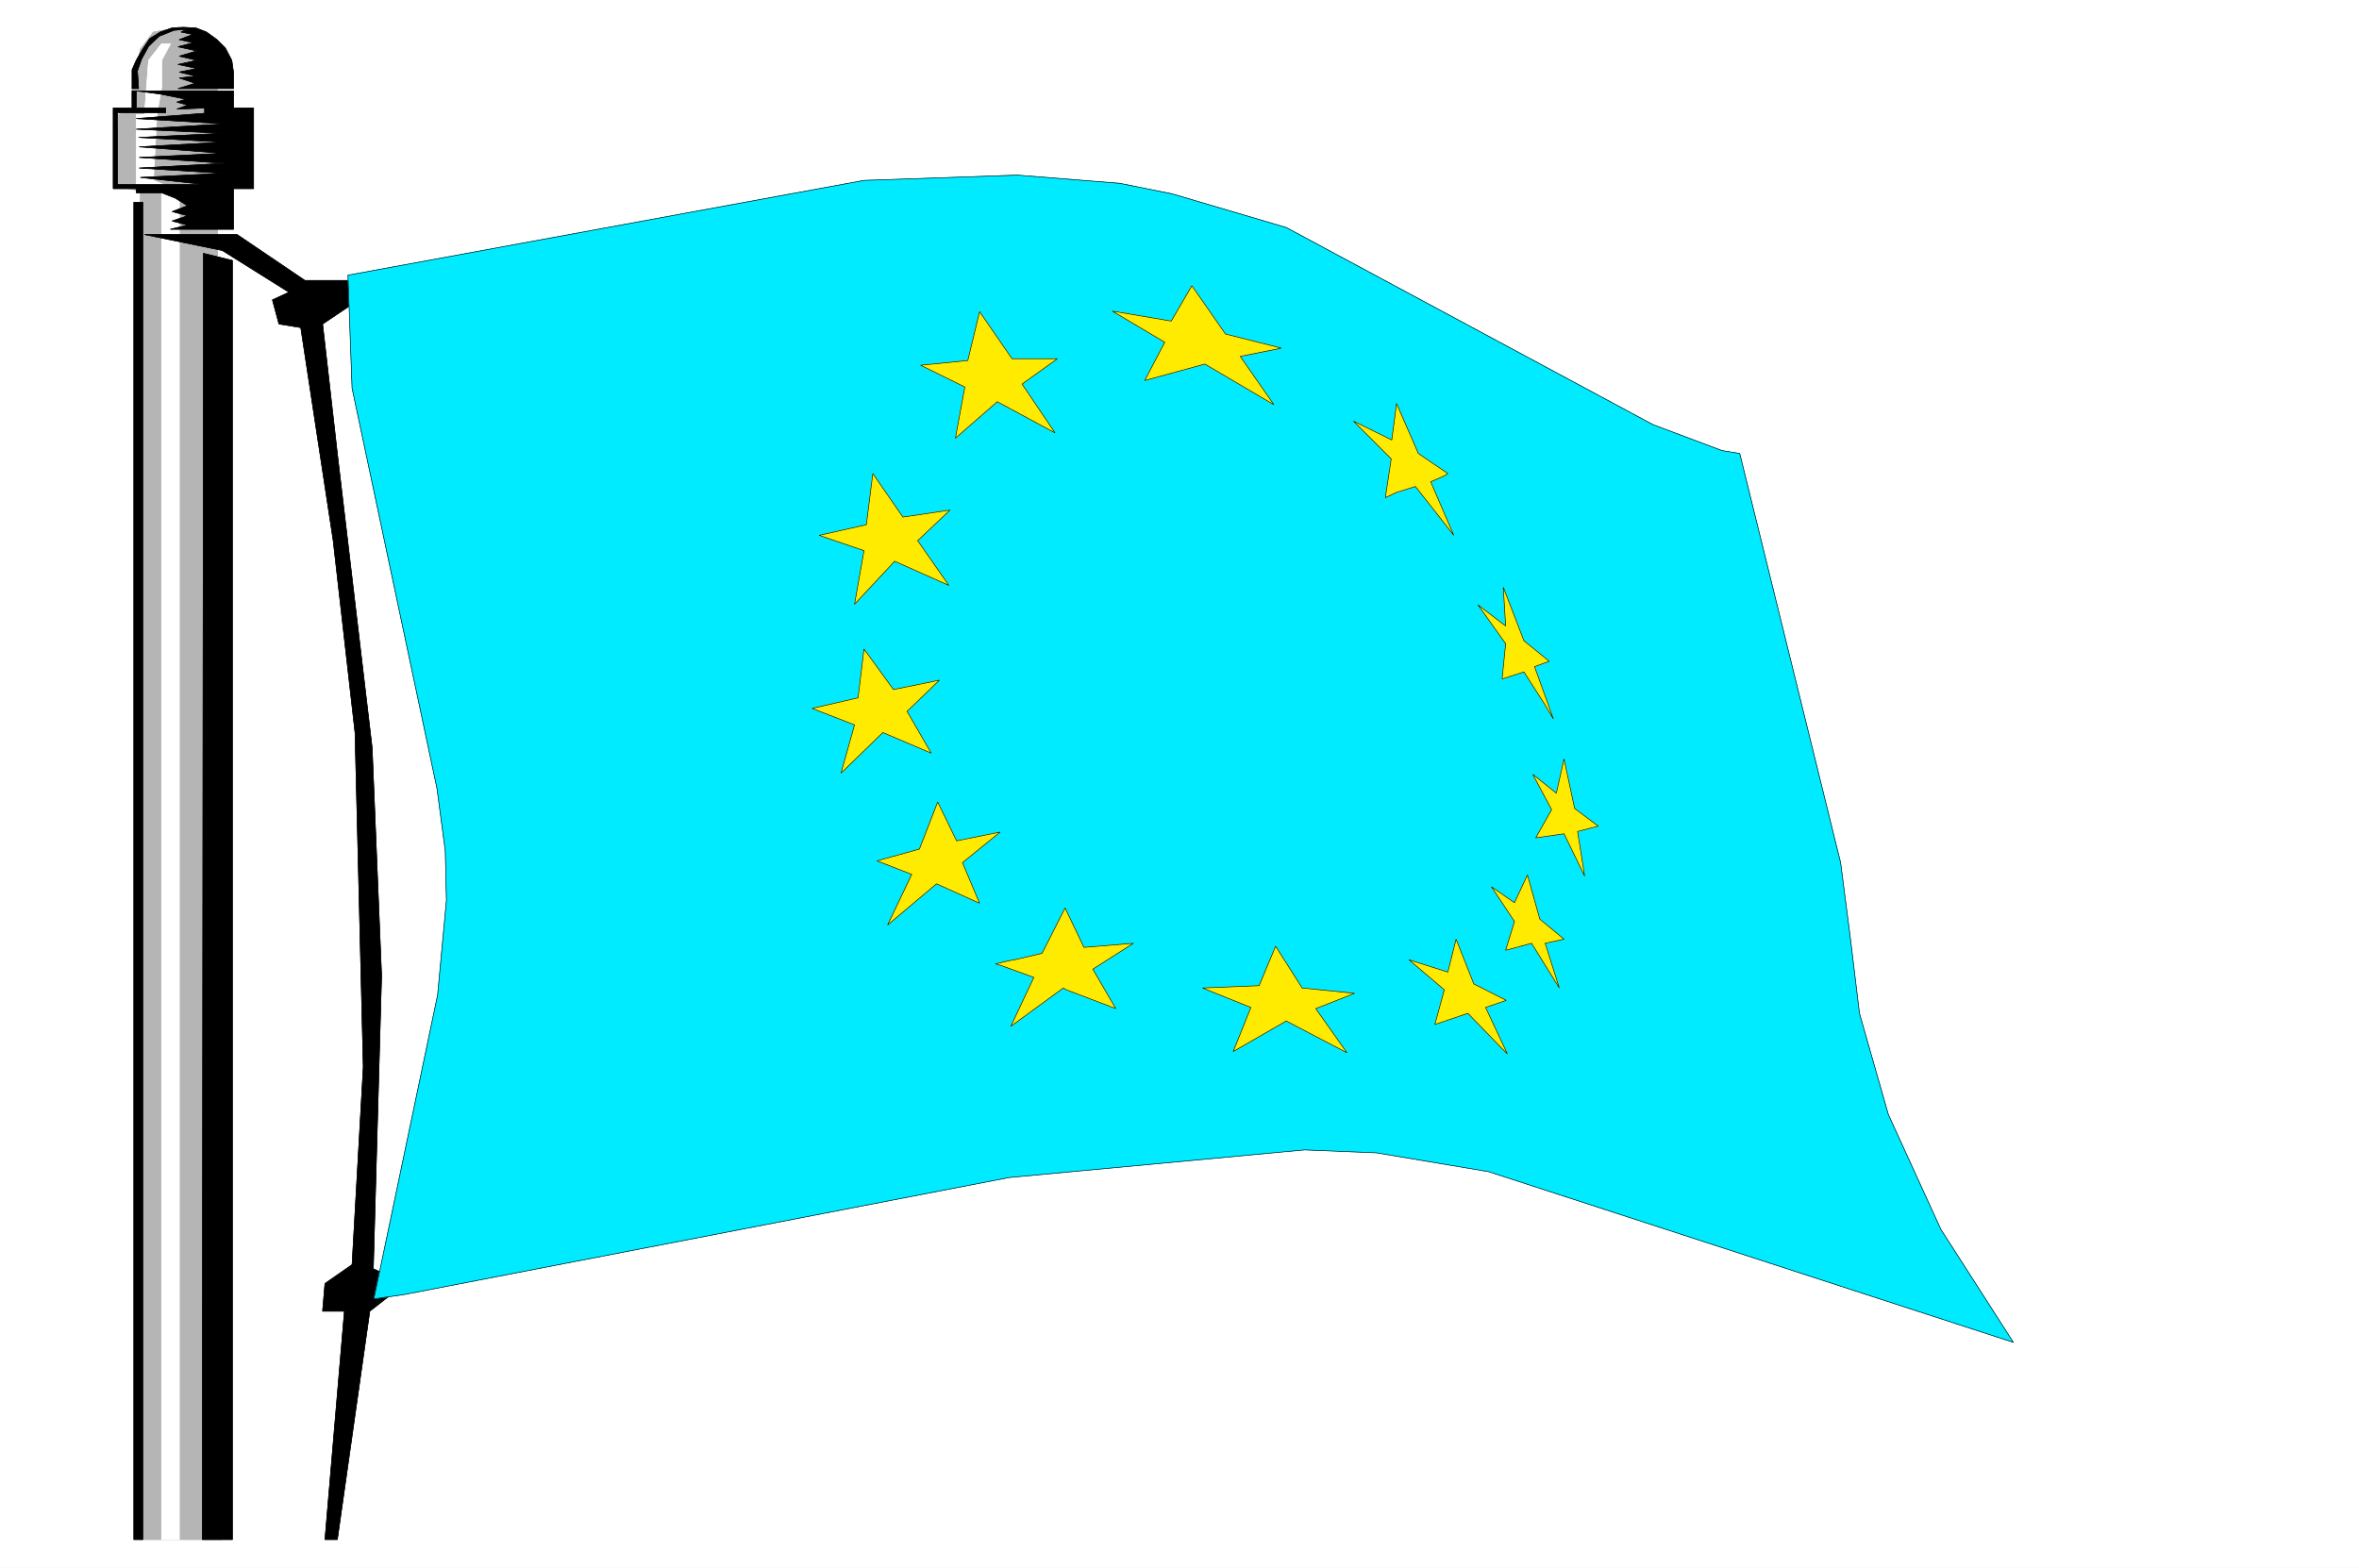
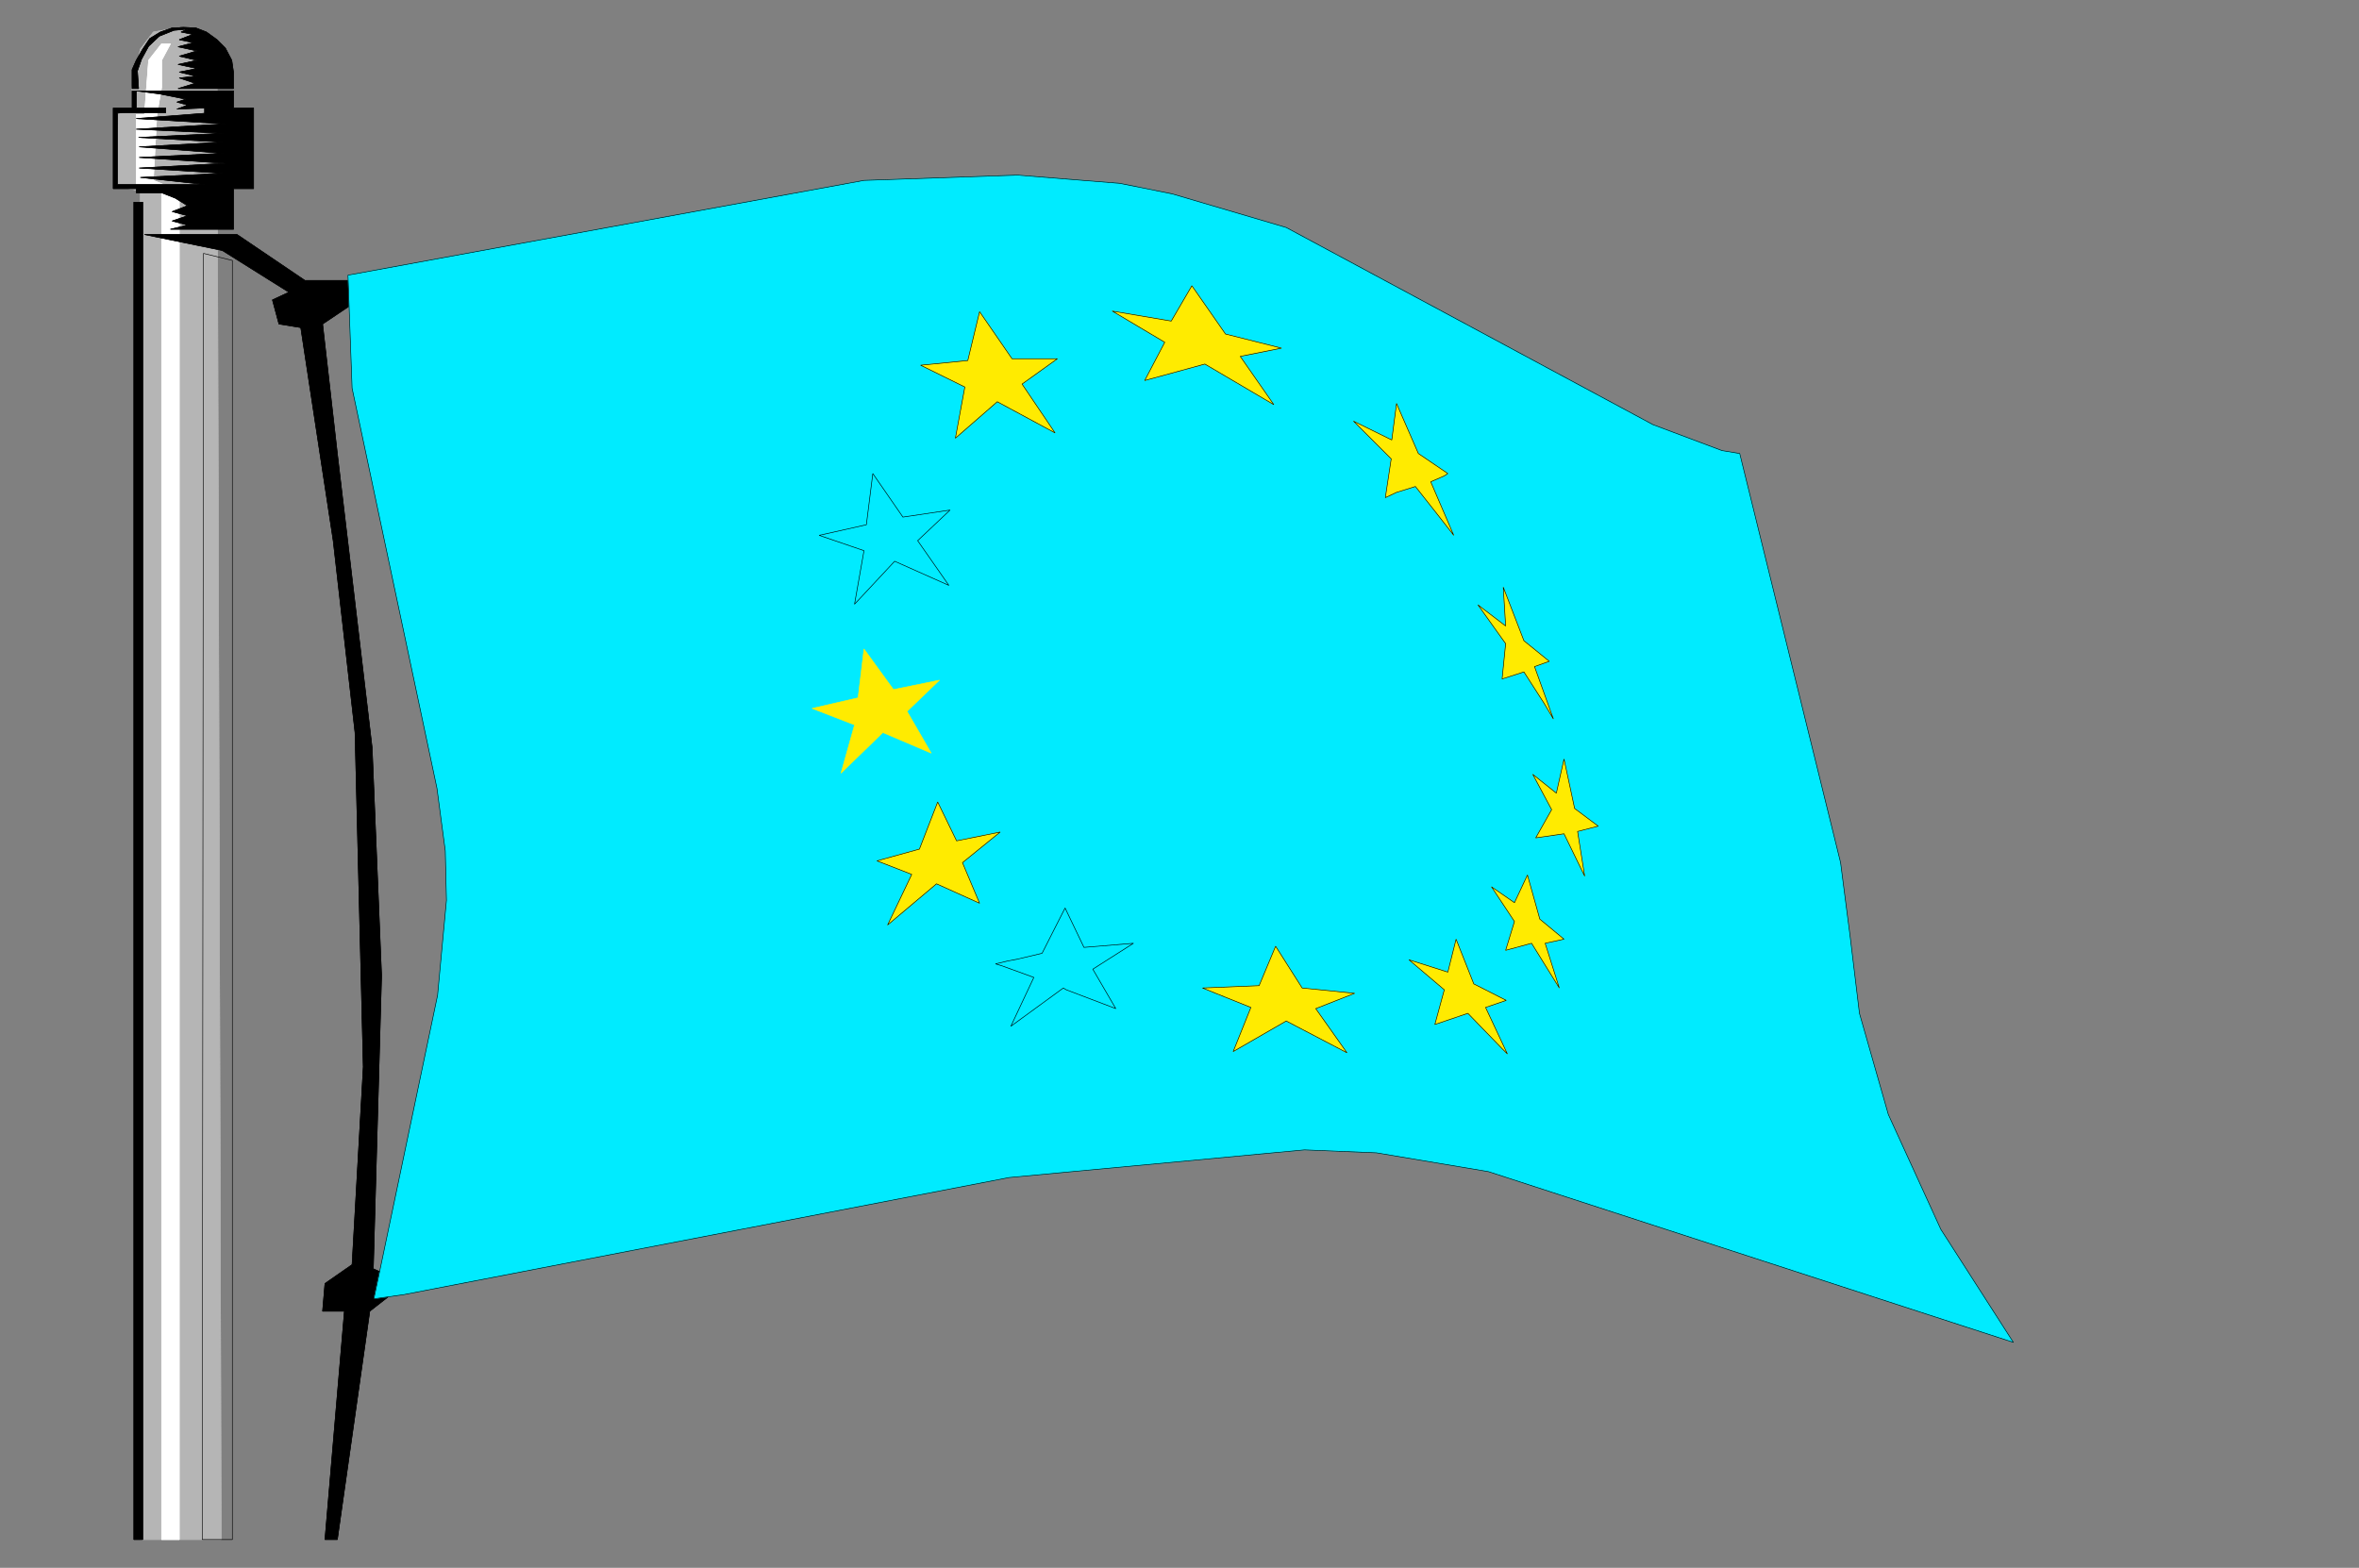
<svg xmlns="http://www.w3.org/2000/svg" width="2997.016" height="1992.191">
  <rect width="100%" height="100%" fill="#808080" stroke="none" />
  <defs>
    <clipPath id="a">
-       <path d="M0 0h2998v1992.191H0Zm0 0" />
+       <path d="M0 0v1992.191H0Zm0 0" />
    </clipPath>
    <clipPath id="b">
-       <path d="M0 0h2997.016v1992.191H0Zm0 0" />
-     </clipPath>
+       </clipPath>
  </defs>
  <g clip-path="url(#a)">
    <path fill="#fff" d="M0 1992.191h2997.016V-1.91H0Zm0 0" />
  </g>
  <g clip-path="url(#b)">
    <path fill="#fff" fill-rule="evenodd" stroke="#fff" stroke-linecap="square" stroke-linejoin="bevel" stroke-miterlimit="10" stroke-width=".743" d="M0 1992.191h2997.016V-1.91H0Zm0 0" />
  </g>
  <path fill="#b5b5b5" fill-rule="evenodd" stroke="#b5b5b5" stroke-linecap="square" stroke-linejoin="bevel" stroke-miterlimit="10" stroke-width=".743" d="m227.758 34.727-32.961 5.984-16.461 21.7-10.52 48.64v27.644l-17.203 6.762-4.496 90.477 32.219 6.726v1713.637h102.637L275.734 76.64l-26.98-35.93Zm0 0" />
  <path fill="none" stroke="#b5b5b5" stroke-linecap="square" stroke-linejoin="bevel" stroke-miterlimit="10" stroke-width=".743" d="m227.758 34.727-32.961 5.984-16.461 21.7-10.52 48.64v27.644l-17.203 6.762-4.496 90.477 32.219 6.726v1713.637h102.637L275.734 76.64l-26.98-35.93Zm0 0" />
  <path fill="#fff" fill-rule="evenodd" stroke="#fff" stroke-linecap="square" stroke-linejoin="bevel" stroke-miterlimit="10" stroke-width=".743" d="m205.313 55.684-16.5 20.957-5.239 68.816h-10.48v90.477l32.219 6.726v1713.637h22.445V242.66l-32.961-13.45 4.496-83.753 6.02-34.406V76.64l11.222-20.957zm0 0" />
  <path fill="none" stroke="#fff" stroke-linecap="square" stroke-linejoin="bevel" stroke-miterlimit="10" stroke-width=".743" d="m205.313 55.684-16.5 20.957-5.239 68.816h-10.48v90.477l32.219 6.726v1713.637h22.445V242.66l-32.961-13.45 4.496-83.753 6.02-34.406V76.64l11.222-20.957zm0 0" />
  <path fill-rule="evenodd" stroke="#000" stroke-linecap="square" stroke-linejoin="bevel" stroke-miterlimit="10" stroke-width=".743" d="M167.816 112.535v-23.93l5.278-11.964 8.215-14.23 8.992-13.45 13.488-8.25 14.977-5.242 14.27-.742 15.718.742 13.488 5.242 13.492 9.734 10.477 10.477 8.25 15.719 2.23 15.68v20.214h-70.418l21.739-6.726-20.254-6.723 20.996-2.27-20.996-5.238 22.48-4.496-23.965-5.2 23.965-5.241-22.48-5.239 22.48-6.726-23.965-5.238 19.47-5.239-17.985-3.754L245 43.72l-14.977-3.008 8.254-3.715-17.246 1.484-18.726 7.47-13.493 12.745-8.992 16.422-5.238 14.977 1.484 22.441zm0 0" />
  <path fill="none" stroke="#000" stroke-linecap="square" stroke-linejoin="bevel" stroke-miterlimit="10" stroke-width=".743" d="M167.816 112.535v-23.93l5.278-11.964 8.215-14.23 8.992-13.45 13.488-8.25 14.977-5.242 14.27-.742 15.718.742 13.488 5.242 13.492 9.734 10.477 10.477 8.25 15.719 2.23 15.68v20.214h-70.418l21.739-6.726-20.254-6.723 20.996-2.27-20.996-5.238 22.48-4.496-23.965-5.2 23.965-5.241-22.48-5.239 22.48-6.726-23.965-5.238 19.47-5.239-17.985-3.754L245 43.72l-14.977-3.008 8.254-3.715-17.246 1.484-18.726 7.47-13.493 12.745-8.992 16.422-5.238 14.977 1.484 22.441zm0 0" />
  <path fill-rule="evenodd" stroke="#000" stroke-linecap="square" stroke-linejoin="bevel" stroke-miterlimit="10" stroke-width=".743" d="M173.094 115.508H296.69v21.699h25.493v102.48H296.69v51.614h-80.156l21.742-5.238-19.511-5.243 19.511-6.722-19.511-5.239 19.511-7.468-15.757-9.739-17.208-6.722h-32.218v-5.243h-29.246v-102.48h23.968v-21.7h5.278v21.7h37.46v5.984H149.09v91.258h110.887l-81.641-8.992 104.867-5.2-106.394-6.765 109.402-5.984-109.402-7.465 106.394-5.242-106.394-8.211 106.394-5.98-107.137-5.985 107.137-5.238-110.11-5.239 113.118-6.726-113.117-6.766 86.883-6.722v-6.727l-35.192 1.488 13.492-5.203-13.492-3.754 11.223-3.754-33.703-6.722zm0 0" />
  <path fill="none" stroke="#000" stroke-linecap="square" stroke-linejoin="bevel" stroke-miterlimit="10" stroke-width=".743" d="M173.094 115.508H296.69v21.699h25.493v102.48H296.69v51.614h-80.156l21.742-5.238-19.511-5.243 19.511-6.722-19.511-5.239 19.511-7.468-15.757-9.739-17.208-6.722h-32.218v-5.243h-29.246v-102.48h23.968v-21.7h5.278v21.7h37.46v5.984H149.09v91.258h110.887l-81.641-8.992 104.867-5.2-106.394-6.765 109.402-5.984-109.402-7.465 106.394-5.242-106.394-8.211 106.394-5.98-107.137-5.985 107.137-5.238-110.11-5.239 113.118-6.726-113.117-6.766 86.883-6.722v-6.727l-35.192 1.488 13.492-5.203-13.492-3.754 11.223-3.754-33.703-6.722zm0 0" />
  <path fill-rule="evenodd" stroke="#000" stroke-linecap="square" stroke-linejoin="bevel" stroke-miterlimit="10" stroke-width=".743" d="M170.086 256.895v1699.402h11.223V256.895Zm0 0" />
  <path fill="none" stroke="#000" stroke-linecap="square" stroke-linejoin="bevel" stroke-miterlimit="10" stroke-width=".743" d="M170.086 256.895v1699.402h11.223V256.895Zm0 0" />
-   <path fill-rule="evenodd" stroke="#000" stroke-linecap="square" stroke-linejoin="bevel" stroke-miterlimit="10" stroke-width=".743" d="M295.203 330.95v1625.347h-38.2l1.485-1634.34zm0 0" />
  <path fill="none" stroke="#000" stroke-linecap="square" stroke-linejoin="bevel" stroke-miterlimit="10" stroke-width=".743" d="M295.203 330.95v1625.347h-38.2l1.485-1634.34zm0 0" />
  <path fill-rule="evenodd" stroke="#000" stroke-linecap="square" stroke-linejoin="bevel" stroke-miterlimit="10" stroke-width=".743" d="m183.574 298.027 98.883 20.215 84.691 53.098-20.996 9.734 8.25 30.656 27.723 4.497 41.21 270.765L451.06 930.82l10.476 424.86-14.23 251.297-34.45 23.968-3.007 35.153h27.718l-24.71 290.199h15.718l41.211-290.2 44.965-35.152-40.469-18.73 10.48-372.465-11.964-289.496-44.223-373.992-18.726-164.532 41.21-27.683v-27.684h-63.695l-86.175-58.336Zm0 0" />
  <path fill="none" stroke="#000" stroke-linecap="square" stroke-linejoin="bevel" stroke-miterlimit="10" stroke-width=".743" d="m183.574 298.027 98.883 20.215 84.691 53.098-20.996 9.734 8.25 30.656 27.723 4.497 41.21 270.765L451.06 930.82l10.476 424.86-14.23 251.297-34.45 23.968-3.007 35.153h27.718l-24.71 290.199h15.718l41.211-290.2 44.965-35.152-40.469-18.73 10.48-372.465-11.964-289.496-44.223-373.992-18.726-164.532 41.21-27.683v-27.684h-63.695l-86.175-58.336Zm0 0" />
  <path fill="#00ebff" fill-rule="evenodd" stroke="#00ebff" stroke-linecap="square" stroke-linejoin="bevel" stroke-miterlimit="10" stroke-width=".743" d="m442.066 349.637 655.59-120.426 194.793-6.727 130.399 10.48 66.668 13.45 144.59 42.656 466.035 250.555 87.66 32.922 22.484 3.715 128.13 519.875 12.003 92.742 11.965 98.73 36.715 128.637 66.703 145.883 92.16 143.613-666.852-216.926-142.363-23.93-91.414-3.753-375.36 35.152-769.488 148.852-37.457 5.242 80.938-385.957 11.219-120.43-1.485-62.832-10.52-79.297-107.874-508.61Zm0 0" />
  <path fill="none" stroke="#000" stroke-linecap="square" stroke-linejoin="bevel" stroke-miterlimit="10" stroke-width=".743" d="m442.066 349.637 655.59-120.426 194.793-6.727 130.399 10.48 66.668 13.45 144.59 42.656 466.035 250.555 87.66 32.922 22.484 3.715 128.13 519.875 12.003 92.742 11.965 98.73 36.715 128.637 66.703 145.883 92.16 143.613-666.852-216.926-142.363-23.93-91.414-3.753-375.36 35.152-769.488 148.852-37.457 5.242 80.938-385.957 11.219-120.43-1.485-62.832-10.52-79.297-107.874-508.61Zm0 0" />
  <path fill="#ffeb00" fill-rule="evenodd" stroke="#ffeb00" stroke-linecap="square" stroke-linejoin="bevel" stroke-miterlimit="10" stroke-width=".743" d="m1514.227 363.09-26.2 44.887-74.953-12.707 66.703 39.644-25.492 48.602 76.442-20.918 87.66 51.613-42.696-61.348 52.434-10.48-71.164-17.946zm0 0" />
  <path fill="none" stroke="#000" stroke-linecap="square" stroke-linejoin="bevel" stroke-miterlimit="10" stroke-width=".743" d="m1514.227 363.09-26.2 44.887-74.953-12.707 66.703 39.644-25.492 48.602 76.442-20.918 87.66 51.613-42.696-61.348 52.434-10.48-71.164-17.946zm0 0" />
  <path fill="#ffeb00" fill-rule="evenodd" stroke="#ffeb00" stroke-linecap="square" stroke-linejoin="bevel" stroke-miterlimit="10" stroke-width=".743" d="m1768.219 559.059-48.68-23.93 47.938 47.898-7.47 49.344 14.235-6.726 23.969-7.47 27.719 35.153 20.996 26.902-29.246-68.035 17.246-7.507 4.496-2.973-37.461-25.453-27.719-63.578zm0 0" />
  <path fill="none" stroke="#000" stroke-linecap="square" stroke-linejoin="bevel" stroke-miterlimit="10" stroke-width=".743" d="m1768.219 559.059-48.68-23.93 47.938 47.898-7.47 49.344 14.235-6.726 23.969-7.47 27.719 35.153 20.996 26.902-29.246-68.035 17.246-7.507 4.496-2.973-37.461-25.453-27.719-63.578zm0 0" />
  <path fill="#ffeb00" fill-rule="evenodd" stroke="#ffeb00" stroke-linecap="square" stroke-linejoin="bevel" stroke-miterlimit="10" stroke-width=".743" d="m1244.516 396.012-14.977 62.09-59.941 5.98 56.187 27.684-12.004 65.062 53.215-46.371 73.43 39.648-41.953-62.093 44.925-32.18h-57.671zm0 0" />
  <path fill="none" stroke="#000" stroke-linecap="square" stroke-linejoin="bevel" stroke-miterlimit="10" stroke-width=".743" d="m1244.516 396.012-14.977 62.09-59.941 5.98 56.187 27.684-12.004 65.062 53.215-46.371 73.43 39.648-41.953-62.093 44.925-32.18h-57.671zm0 0" />
-   <path fill="#ffeb00" fill-rule="evenodd" stroke="#ffeb00" stroke-linecap="square" stroke-linejoin="bevel" stroke-miterlimit="10" stroke-width=".743" d="m1108.875 601.715-8.21 65.062-59.938 13.453 56.93 19.47-12.005 68.073 50.985-54.62 68.894 30.69-39.687-56.85 41.21-38.903-59.937 8.953zm0 0" />
  <path fill="none" stroke="#000" stroke-linecap="square" stroke-linejoin="bevel" stroke-miterlimit="10" stroke-width=".743" d="m1108.875 601.715-8.21 65.062-59.938 13.453 56.93 19.47-12.005 68.073 50.985-54.62 68.894 30.69-39.687-56.85 41.21-38.903-59.937 8.953zm0 0" />
  <path fill="#ffeb00" fill-rule="evenodd" stroke="#ffeb00" stroke-linecap="square" stroke-linejoin="bevel" stroke-miterlimit="10" stroke-width=".743" d="m1912.852 795.418-35.23-26.902 35.23 49.343-4.497 44.887 27.72-8.953 25.456 39.61 12.004 20.214-23.969-66.59 18.727-6.722-32.219-26.16-26.234-68.07zm0 0" />
  <path fill="none" stroke="#000" stroke-linecap="square" stroke-linejoin="bevel" stroke-miterlimit="10" stroke-width=".743" d="m1912.852 795.418-35.23-26.902 35.23 49.343-4.497 44.887 27.72-8.953 25.456 39.61 12.004 20.214-23.969-66.59 18.727-6.722-32.219-26.16-26.234-68.07zm0 0" />
  <path fill="#ffeb00" fill-rule="evenodd" stroke="#ffeb00" stroke-linecap="square" stroke-linejoin="bevel" stroke-miterlimit="10" stroke-width=".743" d="m1987.023 964.484-9.738 43.364-29.988-23.93 24.008 44.887-20.254 35.894 35.972-5.238 26.235 53.879-8.992-56.852 26.199-6.726-29.953-22.442zm0 0" />
  <path fill="none" stroke="#000" stroke-linecap="square" stroke-linejoin="bevel" stroke-miterlimit="10" stroke-width=".743" d="m1987.023 964.484-9.738 43.364-29.988-23.93 24.008 44.887-20.254 35.894 35.972-5.238 26.235 53.879-8.992-56.852 26.199-6.726-29.953-22.442zm0 0" />
  <path fill="#ffeb00" fill-rule="evenodd" stroke="#ffeb00" stroke-linecap="square" stroke-linejoin="bevel" stroke-miterlimit="10" stroke-width=".743" d="m1097.656 824.625-7.508 62.05-58.418 13.493 53.922 20.918-17.207 61.348 53.176-51.614 61.465 26.196-30.73-53.137 41.21-39.645-58.453 11.965zm0 0" />
-   <path fill="none" stroke="#000" stroke-linecap="square" stroke-linejoin="bevel" stroke-miterlimit="10" stroke-width=".743" d="m1097.656 824.625-7.508 62.05-58.418 13.493 53.922 20.918-17.207 61.348 53.176-51.614 61.465 26.196-30.73-53.137 41.21-39.645-58.453 11.965zm0 0" />
  <path fill="#ffeb00" fill-rule="evenodd" stroke="#ffeb00" stroke-linecap="square" stroke-linejoin="bevel" stroke-miterlimit="10" stroke-width=".743" d="m1191.297 1019.07-23.223 59.86-53.918 14.937 44.18 17.203-30.691 64.32 62.168-52.355 54.703 24.711-21.743-51.61 47.977-38.905-55.445 11.222zm0 0" />
  <path fill="none" stroke="#000" stroke-linecap="square" stroke-linejoin="bevel" stroke-miterlimit="10" stroke-width=".743" d="m1191.297 1019.07-23.223 59.86-53.918 14.937 44.18 17.203-30.691 64.32 62.168-52.355 54.703 24.711-21.743-51.61 47.977-38.905-55.445 11.222zm0 0" />
  <path fill="#ffeb00" fill-rule="evenodd" stroke="#ffeb00" stroke-linecap="square" stroke-linejoin="bevel" stroke-miterlimit="10" stroke-width=".743" d="m1940.57 1111.813-16.5 35.19-29.207-20.214 29.207 44.145-11.218 36.636 32.96-8.992 35.227 56.852-17.984-56.852 23.968-5.2-30.734-25.456zm0 0" />
  <path fill="none" stroke="#000" stroke-linecap="square" stroke-linejoin="bevel" stroke-miterlimit="10" stroke-width=".743" d="m1940.57 1111.813-16.5 35.19-29.207-20.214 29.207 44.145-11.218 36.636 32.96-8.992 35.227 56.852-17.984-56.852 23.968-5.2-30.734-25.456zm0 0" />
  <path fill="#ffeb00" fill-rule="evenodd" stroke="#ffeb00" stroke-linecap="square" stroke-linejoin="bevel" stroke-miterlimit="10" stroke-width=".743" d="m1849.898 1193.379-10.476 41.875-49.465-15.719 44.969 38.16-12.004 44.106 41.953-14.192 43.48 44.887 6.723 6.723-27.722-59.078 26.238-8.993-41.211-20.96zm0 0" />
  <path fill="none" stroke="#000" stroke-linecap="square" stroke-linejoin="bevel" stroke-miterlimit="10" stroke-width=".743" d="m1849.898 1193.379-10.476 41.875-49.465-15.719 44.969 38.16-12.004 44.106 41.953-14.192 43.48 44.887 6.723 6.723-27.722-59.078 26.238-8.993-41.211-20.96zm0 0" />
-   <path fill="#ffeb00" fill-rule="evenodd" stroke="#ffeb00" stroke-linecap="square" stroke-linejoin="bevel" stroke-miterlimit="10" stroke-width=".743" d="m1323.926 1211.324-31.477 7.469-11.965 2.227-15.753 3.753 7.503 2.23 41.211 14.974-29.207 62.093 66.668-48.64 3.754 2.265 62.91 23.93-29.207-50.125 51.692-32.922-62.914 5.238-24.008-50.086zm0 0" />
  <path fill="none" stroke="#000" stroke-linecap="square" stroke-linejoin="bevel" stroke-miterlimit="10" stroke-width=".743" d="m1323.926 1211.324-31.477 7.469-11.965 2.227-15.753 3.753 7.503 2.23 41.211 14.974-29.207 62.093 66.668-48.64 3.754 2.265 62.91 23.93-29.207-50.125 51.692-32.922-62.914 5.238-24.008-50.086zm0 0" />
  <path fill="#ffeb00" fill-rule="evenodd" stroke="#ffeb00" stroke-linecap="square" stroke-linejoin="bevel" stroke-miterlimit="10" stroke-width=".743" d="m1620.617 1202.332-20.957 50.125-71.945 2.973 61.465 24.71-22.48 56.07 67.405-38.866 77.184 40.39-39.687-56.109 49.425-19.434-66.668-6.761zm0 0" />
  <path fill="none" stroke="#000" stroke-linecap="square" stroke-linejoin="bevel" stroke-miterlimit="10" stroke-width=".743" d="m1620.617 1202.332-20.957 50.125-71.945 2.973 61.465 24.71-22.48 56.07 67.405-38.866 77.184 40.39-39.687-56.109 49.425-19.434-66.668-6.761zm0 0" />
</svg>